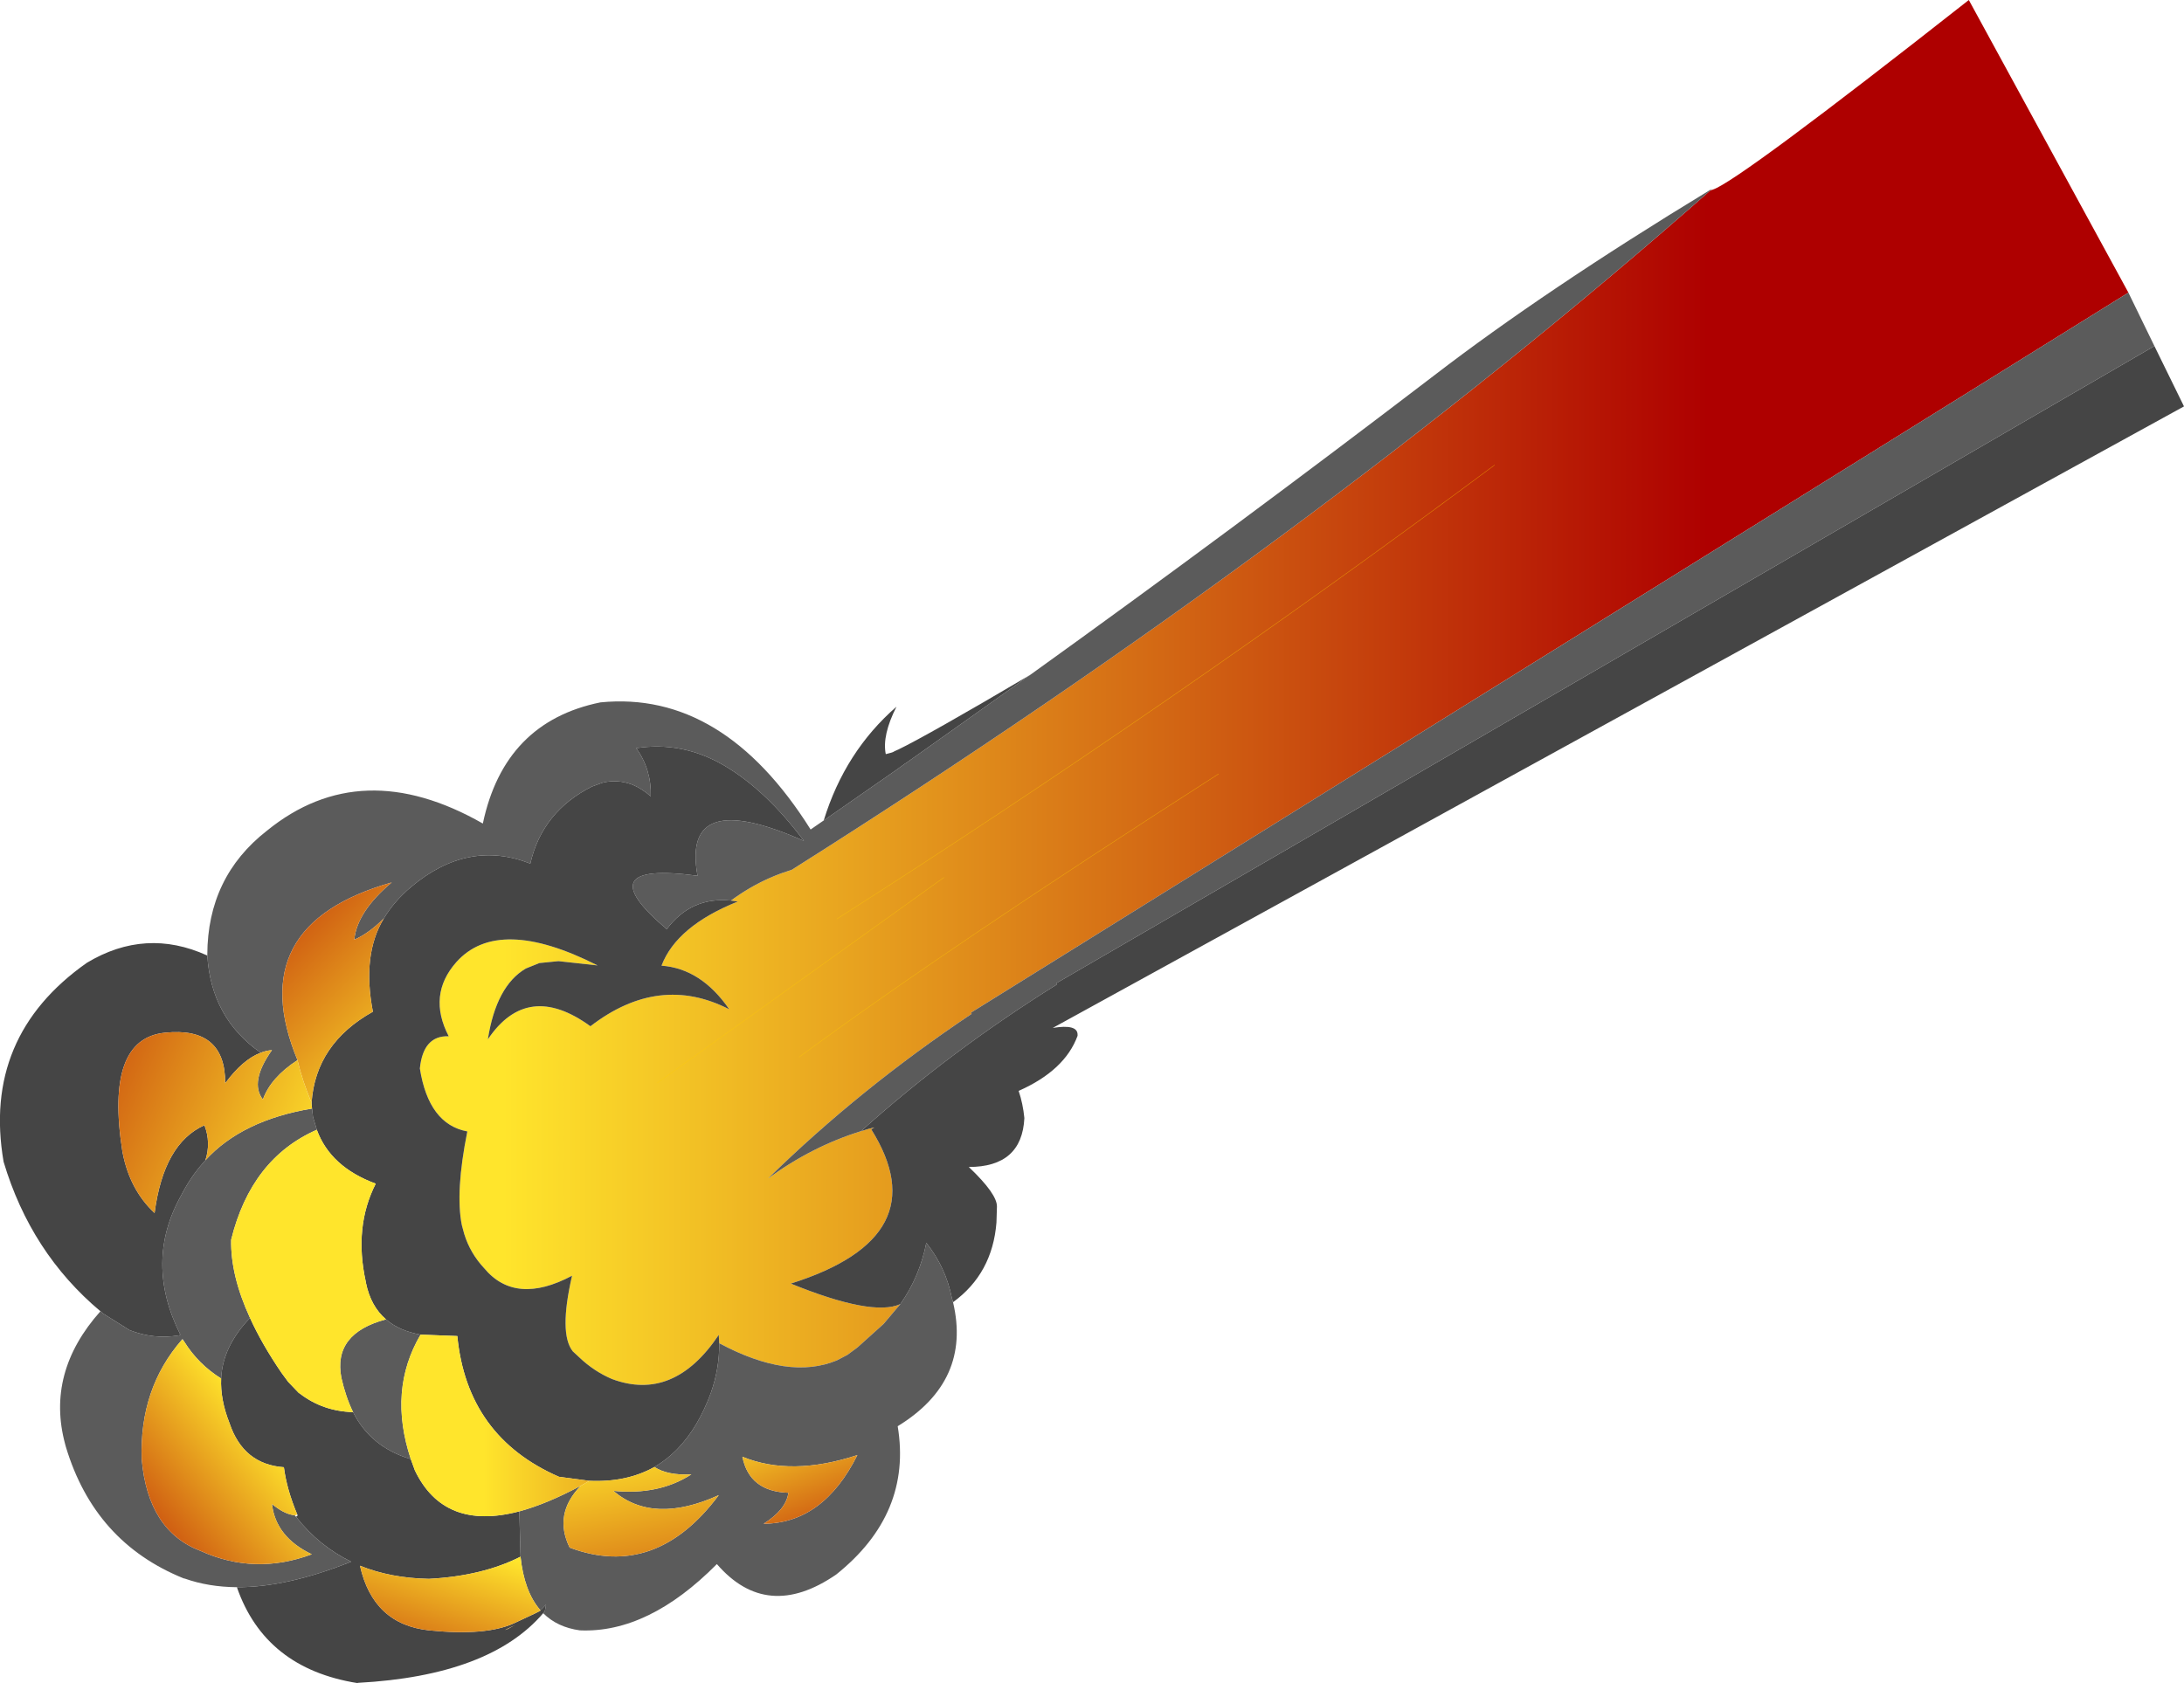
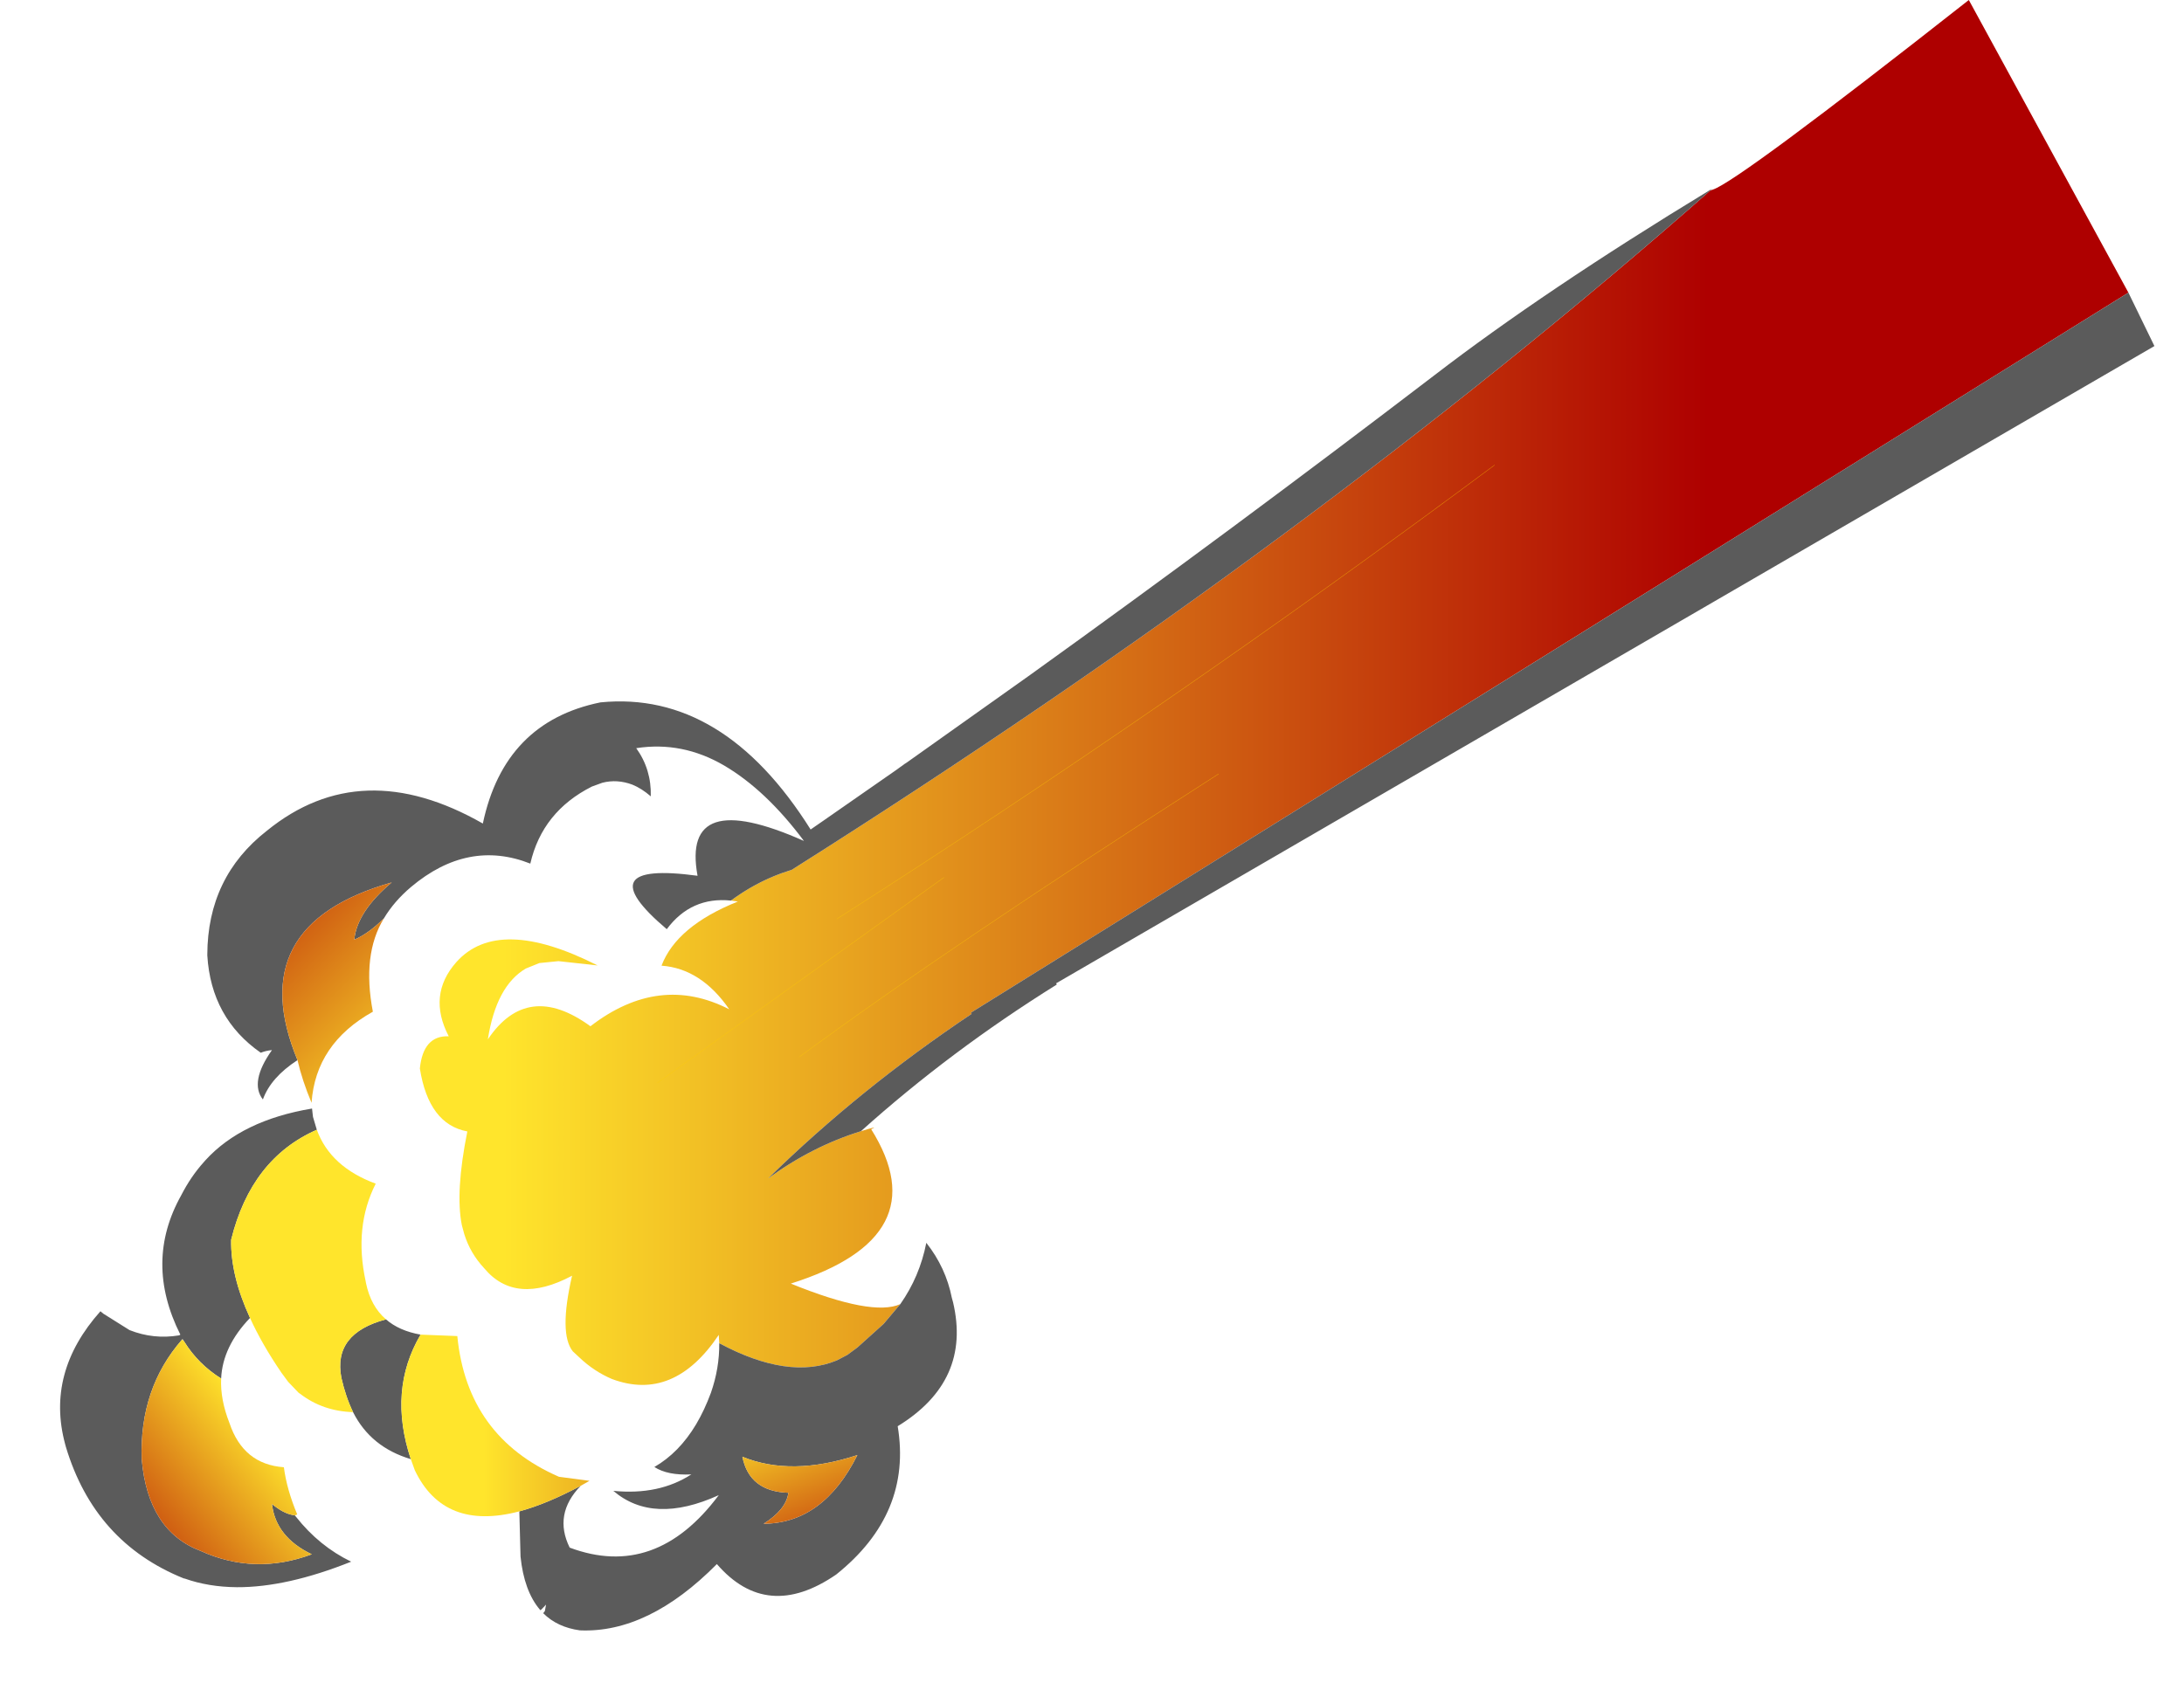
<svg xmlns="http://www.w3.org/2000/svg" height="352.85px" width="457.75px">
  <g transform="matrix(1.0, 0.0, 0.0, 1.0, 228.85, 171.55)">
    <path d="M129.6 -131.6 L130.15 -131.8 Q135.55 -133.6 183.8 -171.55 L217.25 -110.2 -25.35 40.75 -25.2 41.0 Q-48.6 56.65 -67.85 75.5 -58.7 68.8 -48.4 65.6 -44.4 64.35 -46.25 65.2 -32.1 87.75 -63.1 97.55 -46.0 104.5 -40.15 101.85 L-43.65 106.0 -49.15 110.95 -51.25 112.5 -53.45 113.65 Q-63.55 117.85 -78.1 110.05 L-78.2 108.3 Q-87.65 122.4 -100.6 117.55 -104.35 115.95 -107.4 113.05 L-108.8 111.75 Q-111.75 108.05 -108.95 95.9 -120.8 102.2 -127.35 94.35 -130.3 91.2 -131.55 87.15 L-132.05 85.3 Q-133.45 78.35 -130.9 65.65 -139.0 64.15 -140.85 52.45 -140.15 45.5 -134.8 45.7 -139.3 37.05 -133.2 30.15 -124.4 20.3 -103.6 30.85 L-111.8 29.95 -115.8 30.35 -118.65 31.5 Q-124.85 35.15 -126.6 46.35 -118.3 34.0 -105.1 43.6 -90.7 32.5 -76.0 40.05 -81.9 31.5 -90.2 30.9 -87.05 22.6 -74.2 17.45 L-75.65 17.25 Q-70.65 13.55 -65.0 11.5 L-63.2 10.9 -62.9 10.8 Q45.75 -57.8 129.6 -131.6 M-91.05 55.45 L-31.0 12.4 -91.05 55.45 M-61.35 50.05 Q-30.0 26.95 26.55 -9.3 -30.0 26.95 -61.35 50.05 M84.4 -74.05 Q16.6 -23.6 -53.45 21.1 16.6 -23.6 84.4 -74.05" fill="url(#gradient0)" fill-rule="evenodd" stroke="none" />
    <path d="M217.25 -110.2 L222.7 -99.0 -7.5 34.6 -7.35 34.85 Q-29.65 48.75 -48.4 65.6 -58.7 68.8 -67.85 75.5 -48.6 56.65 -25.2 41.0 L-25.35 40.75 217.25 -110.2 M-29.1 101.45 Q-25.2 117.95 -40.7 127.45 -37.65 145.8 -53.6 158.55 -68.1 168.5 -78.6 156.35 -92.95 170.85 -107.3 170.25 -112.05 169.6 -115.0 166.65 L-114.65 166.2 -114.4 164.85 -115.55 166.05 -115.6 166.05 -115.25 165.8 -115.65 166.0 -115.7 165.9 Q-119.0 162.0 -119.75 154.8 L-120.0 145.3 Q-114.25 143.75 -107.15 139.95 -112.9 145.9 -109.45 152.9 -91.45 159.65 -78.2 141.9 -91.95 148.15 -100.3 141.0 -90.75 141.95 -83.95 137.55 -88.9 137.8 -91.7 136.0 -86.5 133.0 -82.95 127.05 -81.2 124.1 -79.85 120.45 -78.05 115.3 -78.1 110.05 -63.55 117.85 -53.45 113.65 L-51.25 112.5 -49.15 110.95 -43.65 106.0 -40.15 101.85 Q-36.1 96.1 -34.7 89.0 -30.6 94.2 -29.35 100.55 L-29.1 101.45 M-179.2 161.2 Q-185.15 161.15 -190.1 159.4 L-190.35 159.35 Q-209.05 151.8 -215.05 131.75 L-215.2 131.2 Q-219.25 116.2 -207.8 103.35 L-207.2 103.85 -201.7 107.3 Q-196.65 109.3 -191.3 108.4 L-191.05 108.25 Q-198.7 93.0 -190.85 79.0 -188.85 75.1 -186.15 72.1 L-185.8 71.7 Q-178.15 63.3 -163.45 60.85 L-163.25 62.6 -162.45 65.3 Q-176.2 71.35 -180.4 88.35 -180.55 95.85 -176.45 104.75 -182.2 110.75 -182.5 117.45 -187.3 114.45 -190.25 109.7 L-190.4 109.5 -190.6 109.15 -190.7 109.3 Q-199.65 119.55 -199.15 134.35 -197.85 149.4 -186.8 153.6 -175.45 158.75 -163.5 154.3 -171.05 150.7 -171.85 143.75 -169.5 145.7 -167.55 146.05 L-167.05 146.15 -166.8 146.45 Q-161.95 152.6 -155.25 155.85 -168.75 161.25 -179.2 161.2 M-185.4 28.75 L-185.4 28.6 Q-185.35 12.3 -172.9 2.6 -153.15 -13.45 -127.65 1.1 -123.15 -20.2 -103.0 -24.3 -77.3 -26.85 -58.95 2.35 L-56.2 0.45 -40.9 -10.2 -40.15 -10.75 -39.65 -11.1 -39.25 -11.4 -38.85 -11.65 -12.95 -30.05 Q29.5 -60.55 71.75 -92.85 94.9 -110.65 129.2 -131.5 L130.0 -132.0 129.6 -131.6 Q45.75 -57.8 -62.9 10.8 L-63.2 10.9 -65.0 11.5 Q-70.65 13.55 -75.65 17.25 -84.0 16.4 -89.1 23.25 -106.05 8.9 -82.65 12.05 -86.1 -6.7 -60.35 4.75 -68.3 -5.9 -77.05 -11.05 -85.85 -16.2 -95.5 -14.7 -92.3 -10.25 -92.45 -4.6 -94.35 -6.25 -96.3 -7.05 -99.5 -8.25 -102.6 -7.45 L-104.8 -6.65 Q-115.2 -1.4 -117.7 9.5 -130.75 4.35 -142.7 14.4 -146.25 17.4 -148.4 21.0 -151.65 24.2 -154.6 25.45 -154.0 19.55 -146.75 13.45 -178.2 22.4 -166.5 50.7 -172.1 54.35 -173.75 58.95 -176.6 55.3 -171.85 48.6 -173.05 48.7 -174.2 49.15 -184.6 41.9 -185.4 28.75 M-147.95 105.05 Q-145.2 107.45 -140.7 108.25 -147.55 119.9 -142.75 134.35 -151.15 131.85 -154.85 124.5 -156.4 121.3 -157.3 117.3 -159.1 108.0 -147.95 105.05 M-63.6 141.4 Q-64.1 144.95 -68.8 147.9 -56.3 147.8 -49.15 133.5 -63.0 138.05 -73.25 133.85 -71.8 141.15 -63.6 141.4" fill="#5b5b5b" fill-rule="evenodd" stroke="none" />
-     <path d="M222.7 -99.0 L228.9 -86.35 -8.2 43.95 Q-3.0 43.1 -3.0 45.35 L-3.0 45.6 Q-5.65 52.85 -15.35 57.15 -14.45 59.8 -14.15 62.85 -14.65 73.1 -25.8 73.1 -19.8 78.8 -19.9 81.45 L-20.0 84.75 Q-20.85 95.45 -29.1 101.45 L-29.35 100.55 Q-30.6 94.2 -34.7 89.0 -36.1 96.1 -40.15 101.85 -46.0 104.5 -63.1 97.55 -32.1 87.75 -46.25 65.2 -44.4 64.35 -48.4 65.6 -29.65 48.75 -7.35 34.85 L-7.5 34.6 222.7 -99.0 M-115.0 166.65 Q-126.2 179.75 -153.8 181.25 L-153.95 181.3 Q-173.3 178.2 -179.2 161.2 -168.75 161.25 -155.25 155.85 -161.95 152.6 -166.8 146.45 L-166.45 146.15 -166.55 145.95 Q-168.75 140.7 -169.35 136.05 -177.85 135.45 -180.75 126.8 -182.7 121.85 -182.5 117.45 -182.2 110.75 -176.45 104.75 -173.95 110.25 -169.85 116.25 L-168.45 118.15 -166.25 120.45 -165.95 120.65 Q-161.2 124.3 -154.85 124.5 -151.15 131.85 -142.75 134.35 L-141.9 136.7 Q-135.8 149.45 -120.0 145.3 L-119.75 154.8 Q-127.7 158.85 -138.95 159.45 -146.95 159.3 -153.4 156.7 -150.65 169.0 -138.9 170.25 -127.1 171.45 -121.2 168.8 -115.3 166.1 -115.55 166.05 L-115.7 165.9 -115.65 166.0 -115.25 165.8 -115.6 166.05 -115.55 166.05 -114.4 164.85 -114.65 166.2 -115.0 166.65 M-207.8 103.35 Q-222.4 91.1 -228.1 72.0 -232.6 45.75 -210.65 30.3 -198.35 22.9 -185.45 28.75 L-185.4 28.75 Q-184.6 41.9 -174.2 49.15 -177.95 50.55 -181.65 55.55 -181.6 43.65 -194.25 44.95 -206.9 46.2 -203.2 69.85 L-203.15 70.1 Q-201.65 77.9 -196.45 82.75 -194.55 68.15 -186.0 64.35 -184.6 68.0 -185.8 71.7 L-186.15 72.1 Q-188.85 75.1 -190.85 79.0 -198.7 93.0 -191.05 108.25 L-191.3 108.4 Q-196.65 109.3 -201.7 107.3 L-207.2 103.85 -207.8 103.35 M-56.2 0.45 Q-51.75 -14.0 -40.95 -23.4 -44.0 -17.4 -43.2 -13.45 L-42.25 -13.7 -41.65 -13.9 -41.2 -14.15 -41.15 -14.15 -40.75 -14.35 -40.7 -14.35 Q-34.4 -17.4 -12.95 -30.05 L-38.85 -11.65 -39.25 -11.4 -39.65 -11.1 -40.15 -10.75 -40.9 -10.2 -56.2 0.45 M-75.65 17.25 L-74.2 17.45 Q-87.05 22.6 -90.2 30.9 -81.9 31.5 -76.0 40.05 -90.7 32.5 -105.1 43.6 -118.3 34.0 -126.6 46.35 -124.85 35.15 -118.65 31.5 L-115.8 30.35 -111.8 29.95 -103.6 30.85 Q-124.4 20.3 -133.2 30.15 -139.3 37.05 -134.8 45.7 -140.15 45.5 -140.85 52.45 -139.0 64.15 -130.9 65.65 -133.45 78.35 -132.05 85.3 L-131.55 87.15 Q-130.3 91.2 -127.35 94.35 -120.8 102.2 -108.95 95.9 -111.75 108.05 -108.8 111.75 L-107.4 113.05 Q-104.35 115.95 -100.6 117.55 -87.65 122.4 -78.2 108.3 L-78.1 110.05 Q-78.05 115.3 -79.85 120.45 -81.2 124.1 -82.95 127.05 -86.5 133.0 -91.7 136.0 -97.5 139.25 -105.3 138.9 L-111.7 138.05 Q-130.95 129.65 -133.0 108.55 L-140.7 108.25 Q-145.2 107.45 -147.95 105.05 -151.15 102.3 -152.15 97.4 L-152.2 97.1 Q-154.7 85.65 -150.1 76.6 -159.6 73.1 -162.45 65.3 L-163.25 62.6 -163.45 60.85 -163.55 59.85 -163.55 59.65 Q-162.7 47.25 -150.7 40.55 -153.0 28.55 -148.4 21.0 -146.25 17.4 -142.7 14.4 -130.75 4.35 -117.7 9.5 -115.2 -1.4 -104.8 -6.65 L-102.6 -7.45 Q-99.5 -8.25 -96.3 -7.05 -94.35 -6.25 -92.45 -4.6 -92.3 -10.25 -95.5 -14.7 -85.85 -16.2 -77.05 -11.05 -68.3 -5.9 -60.35 4.75 -86.1 -6.7 -82.65 12.05 -106.05 8.9 -89.1 23.25 -84.0 16.4 -75.65 17.25 M-122.6 170.0 L-122.5 170.0 -120.85 169.1 -122.95 170.15 -122.75 170.1 -122.65 170.05 -122.6 170.0" fill="#454545" fill-rule="evenodd" stroke="none" />
    <path d="M-148.4 21.0 Q-153.0 28.55 -150.7 40.55 -162.7 47.25 -163.55 59.65 -165.5 55.0 -166.5 50.7 -178.2 22.4 -146.75 13.45 -154.0 19.55 -154.6 25.45 -151.65 24.2 -148.4 21.0" fill="url(#gradient1)" fill-rule="evenodd" stroke="none" />
    <path d="M-162.45 65.3 Q-159.6 73.1 -150.1 76.6 -154.7 85.65 -152.2 97.1 L-152.15 97.4 Q-151.15 102.3 -147.95 105.05 -159.1 108.0 -157.3 117.3 -156.4 121.3 -154.85 124.5 -161.2 124.3 -165.95 120.65 L-166.25 120.45 -168.45 118.15 -169.85 116.25 Q-173.95 110.25 -176.45 104.75 -180.55 95.85 -180.4 88.35 -176.2 71.35 -162.45 65.3" fill="url(#gradient2)" fill-rule="evenodd" stroke="none" />
    <path d="M-140.7 108.25 L-133.0 108.55 Q-130.95 129.65 -111.7 138.05 L-105.3 138.9 -107.15 139.95 Q-114.25 143.75 -120.0 145.3 -135.8 149.45 -141.9 136.7 L-142.75 134.35 Q-147.55 119.9 -140.7 108.25" fill="url(#gradient3)" fill-rule="evenodd" stroke="none" />
-     <path d="M-105.3 138.9 Q-97.5 139.25 -91.7 136.0 -88.9 137.8 -83.95 137.55 -90.75 141.95 -100.3 141.0 -91.95 148.15 -78.2 141.9 -91.45 159.65 -109.45 152.9 -112.9 145.9 -107.15 139.95 L-105.3 138.9" fill="url(#gradient4)" fill-rule="evenodd" stroke="none" />
-     <path d="M-119.75 154.8 Q-119.0 162.0 -115.7 165.9 L-115.55 166.05 Q-115.3 166.1 -121.2 168.8 -127.1 171.45 -138.9 170.25 -150.65 169.0 -153.4 156.7 -146.95 159.3 -138.95 159.45 -127.7 158.85 -119.75 154.8 M-122.6 170.0 L-122.65 170.05 -122.75 170.1 -122.95 170.15 -120.85 169.1 -122.5 170.0 -122.6 170.0" fill="url(#gradient5)" fill-rule="evenodd" stroke="none" />
    <path d="M-63.6 141.4 Q-71.8 141.15 -73.25 133.85 -63.0 138.05 -49.15 133.5 -56.3 147.8 -68.8 147.9 -64.1 144.95 -63.6 141.4" fill="url(#gradient6)" fill-rule="evenodd" stroke="none" />
-     <path d="M-163.55 59.65 L-163.55 59.85 -163.45 60.85 Q-178.15 63.3 -185.8 71.7 -184.6 68.0 -186.0 64.35 -194.55 68.15 -196.45 82.75 -201.65 77.9 -203.15 70.1 L-203.2 69.85 Q-206.9 46.2 -194.25 44.95 -181.6 43.65 -181.65 55.55 -177.95 50.55 -174.2 49.15 -173.05 48.7 -171.85 48.6 -176.6 55.3 -173.75 58.95 -172.1 54.35 -166.5 50.7 -165.5 55.0 -163.55 59.65" fill="url(#gradient7)" fill-rule="evenodd" stroke="none" />
    <path d="M-182.5 117.45 Q-182.7 121.85 -180.75 126.8 -177.85 135.45 -169.35 136.05 -168.75 140.7 -166.55 145.95 L-167.05 146.15 -167.55 146.05 Q-169.5 145.7 -171.85 143.75 -171.05 150.7 -163.5 154.3 -175.45 158.75 -186.8 153.6 -197.85 149.4 -199.15 134.35 -199.65 119.55 -190.7 109.3 L-190.4 109.5 -190.25 109.7 Q-187.3 114.45 -182.5 117.45" fill="url(#gradient8)" fill-rule="evenodd" stroke="none" />
    <path d="M-31.0 12.4 L-91.05 55.45 M-53.45 21.1 Q16.6 -23.6 84.4 -74.05 M26.55 -9.3 Q-30.0 26.95 -61.35 50.05" fill="none" stroke="#ffcc00" stroke-linecap="round" stroke-linejoin="round" stroke-width="0.05" />
  </g>
  <defs>
    <linearGradient gradientTransform="matrix(0.168, 0.0, 0.0, 0.162, -3.05, -14.25)" gradientUnits="userSpaceOnUse" id="gradient0" spreadMethod="pad" x1="-819.2" x2="819.2">
      <stop offset="0.063" stop-color="#ffe52c" />
      <stop offset="0.98" stop-color="#ae0000" />
    </linearGradient>
    <linearGradient gradientTransform="matrix(-0.034, -0.034, 0.02, -0.02, -147.5, 15.4)" gradientUnits="userSpaceOnUse" id="gradient1" spreadMethod="pad" x1="-819.2" x2="819.2">
      <stop offset="0.063" stop-color="#ffe52c" />
      <stop offset="0.98" stop-color="#ae0000" />
    </linearGradient>
    <linearGradient gradientTransform="matrix(0.059, 0.0, 0.0, 0.036, -105.65, 95.65)" gradientUnits="userSpaceOnUse" id="gradient2" spreadMethod="pad" x1="-819.2" x2="819.2">
      <stop offset="0.063" stop-color="#ffe52c" />
      <stop offset="0.98" stop-color="#ae0000" />
    </linearGradient>
    <linearGradient gradientTransform="matrix(0.066, 0.0, 0.0, 0.023, -80.2, 117.15)" gradientUnits="userSpaceOnUse" id="gradient3" spreadMethod="pad" x1="-819.2" x2="819.2">
      <stop offset="0.063" stop-color="#ffe52c" />
      <stop offset="0.98" stop-color="#ae0000" />
    </linearGradient>
    <linearGradient gradientTransform="matrix(0.009, 0.041, -0.01, 0.002, -50.35, 151.0)" gradientUnits="userSpaceOnUse" id="gradient4" spreadMethod="pad" x1="-819.2" x2="819.2">
      <stop offset="0.063" stop-color="#ffe52c" />
      <stop offset="0.98" stop-color="#ae0000" />
    </linearGradient>
    <linearGradient gradientTransform="matrix(-0.009, 0.029, -0.009, -0.003, -136.7, 173.15)" gradientUnits="userSpaceOnUse" id="gradient5" spreadMethod="pad" x1="-819.2" x2="819.2">
      <stop offset="0.063" stop-color="#ffe52c" />
      <stop offset="0.98" stop-color="#ae0000" />
    </linearGradient>
    <linearGradient gradientTransform="matrix(0.009, 0.028, -0.008, 0.003, -101.9, 158.85)" gradientUnits="userSpaceOnUse" id="gradient6" spreadMethod="pad" x1="-819.2" x2="819.2">
      <stop offset="0.063" stop-color="#ffe52c" />
      <stop offset="0.98" stop-color="#ae0000" />
    </linearGradient>
    <linearGradient gradientTransform="matrix(-0.052, -0.023, 0.009, -0.021, -196.25, 51.65)" gradientUnits="userSpaceOnUse" id="gradient7" spreadMethod="pad" x1="-819.2" x2="819.2">
      <stop offset="0.063" stop-color="#ffe52c" />
      <stop offset="0.98" stop-color="#ae0000" />
    </linearGradient>
    <linearGradient gradientTransform="matrix(-0.026, 0.021, -0.018, -0.022, -190.7, 143.75)" gradientUnits="userSpaceOnUse" id="gradient8" spreadMethod="pad" x1="-819.2" x2="819.2">
      <stop offset="0.063" stop-color="#ffe52c" />
      <stop offset="0.98" stop-color="#ae0000" />
    </linearGradient>
  </defs>
</svg>